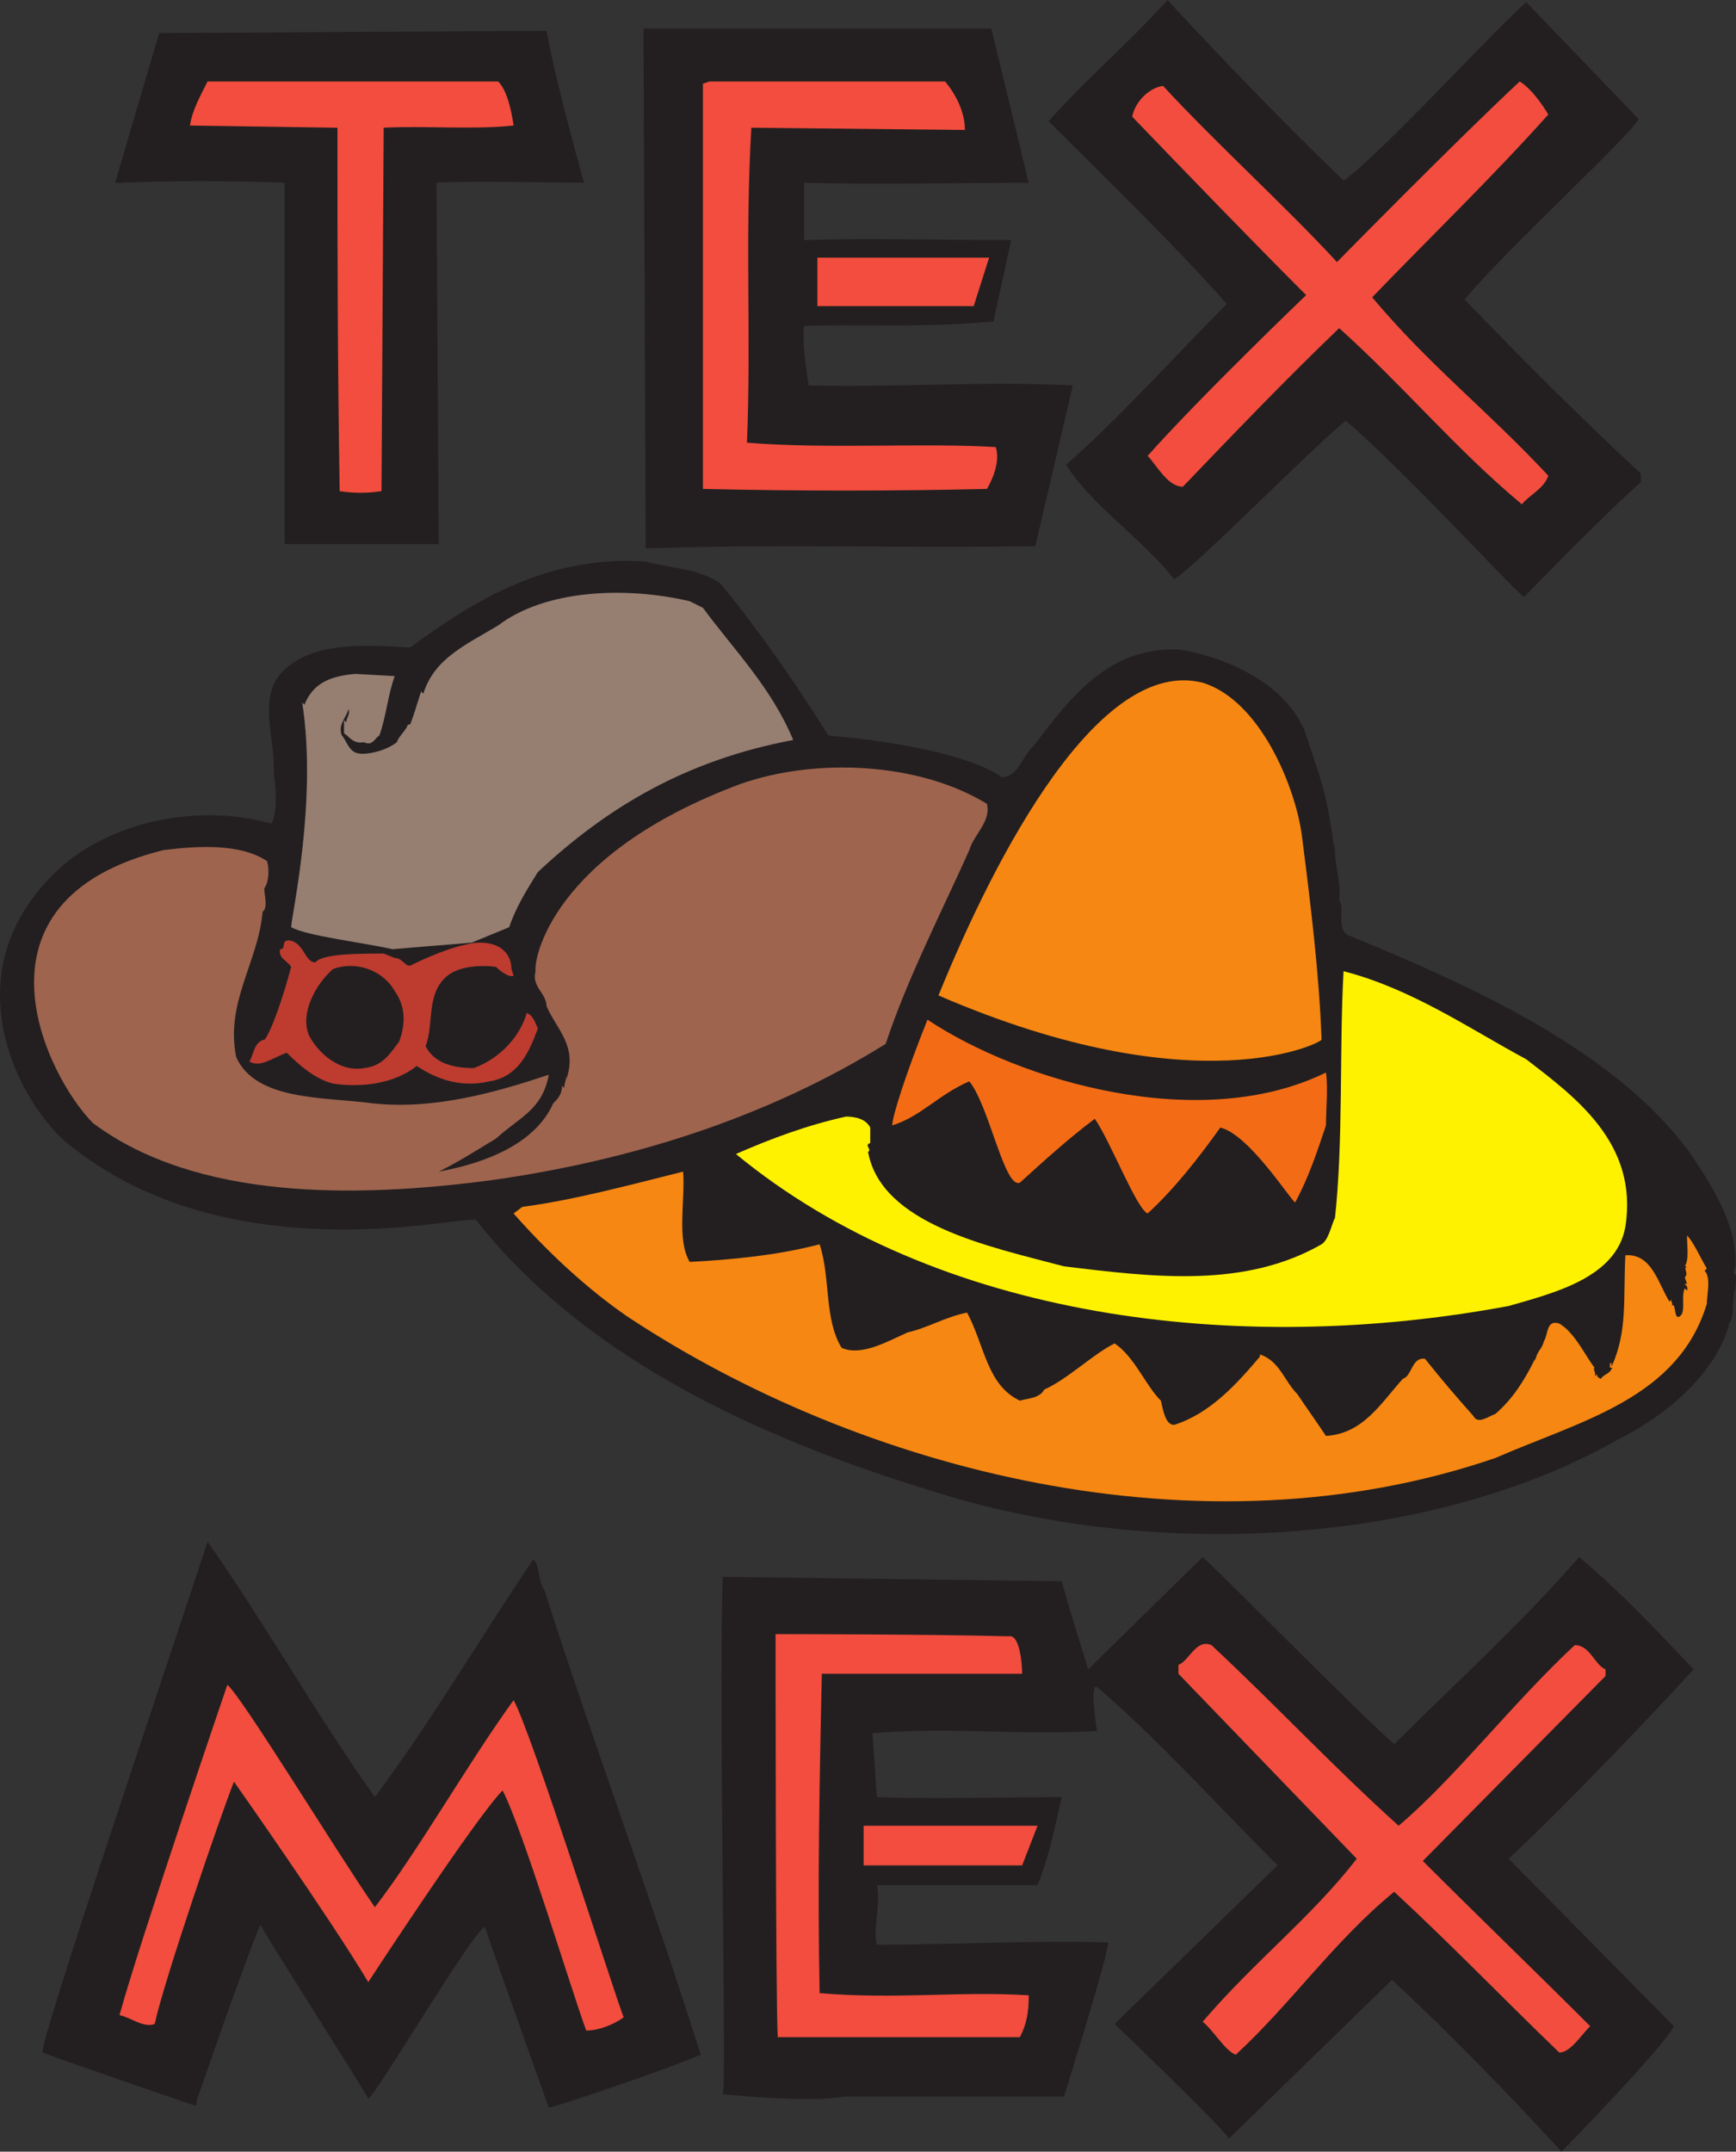
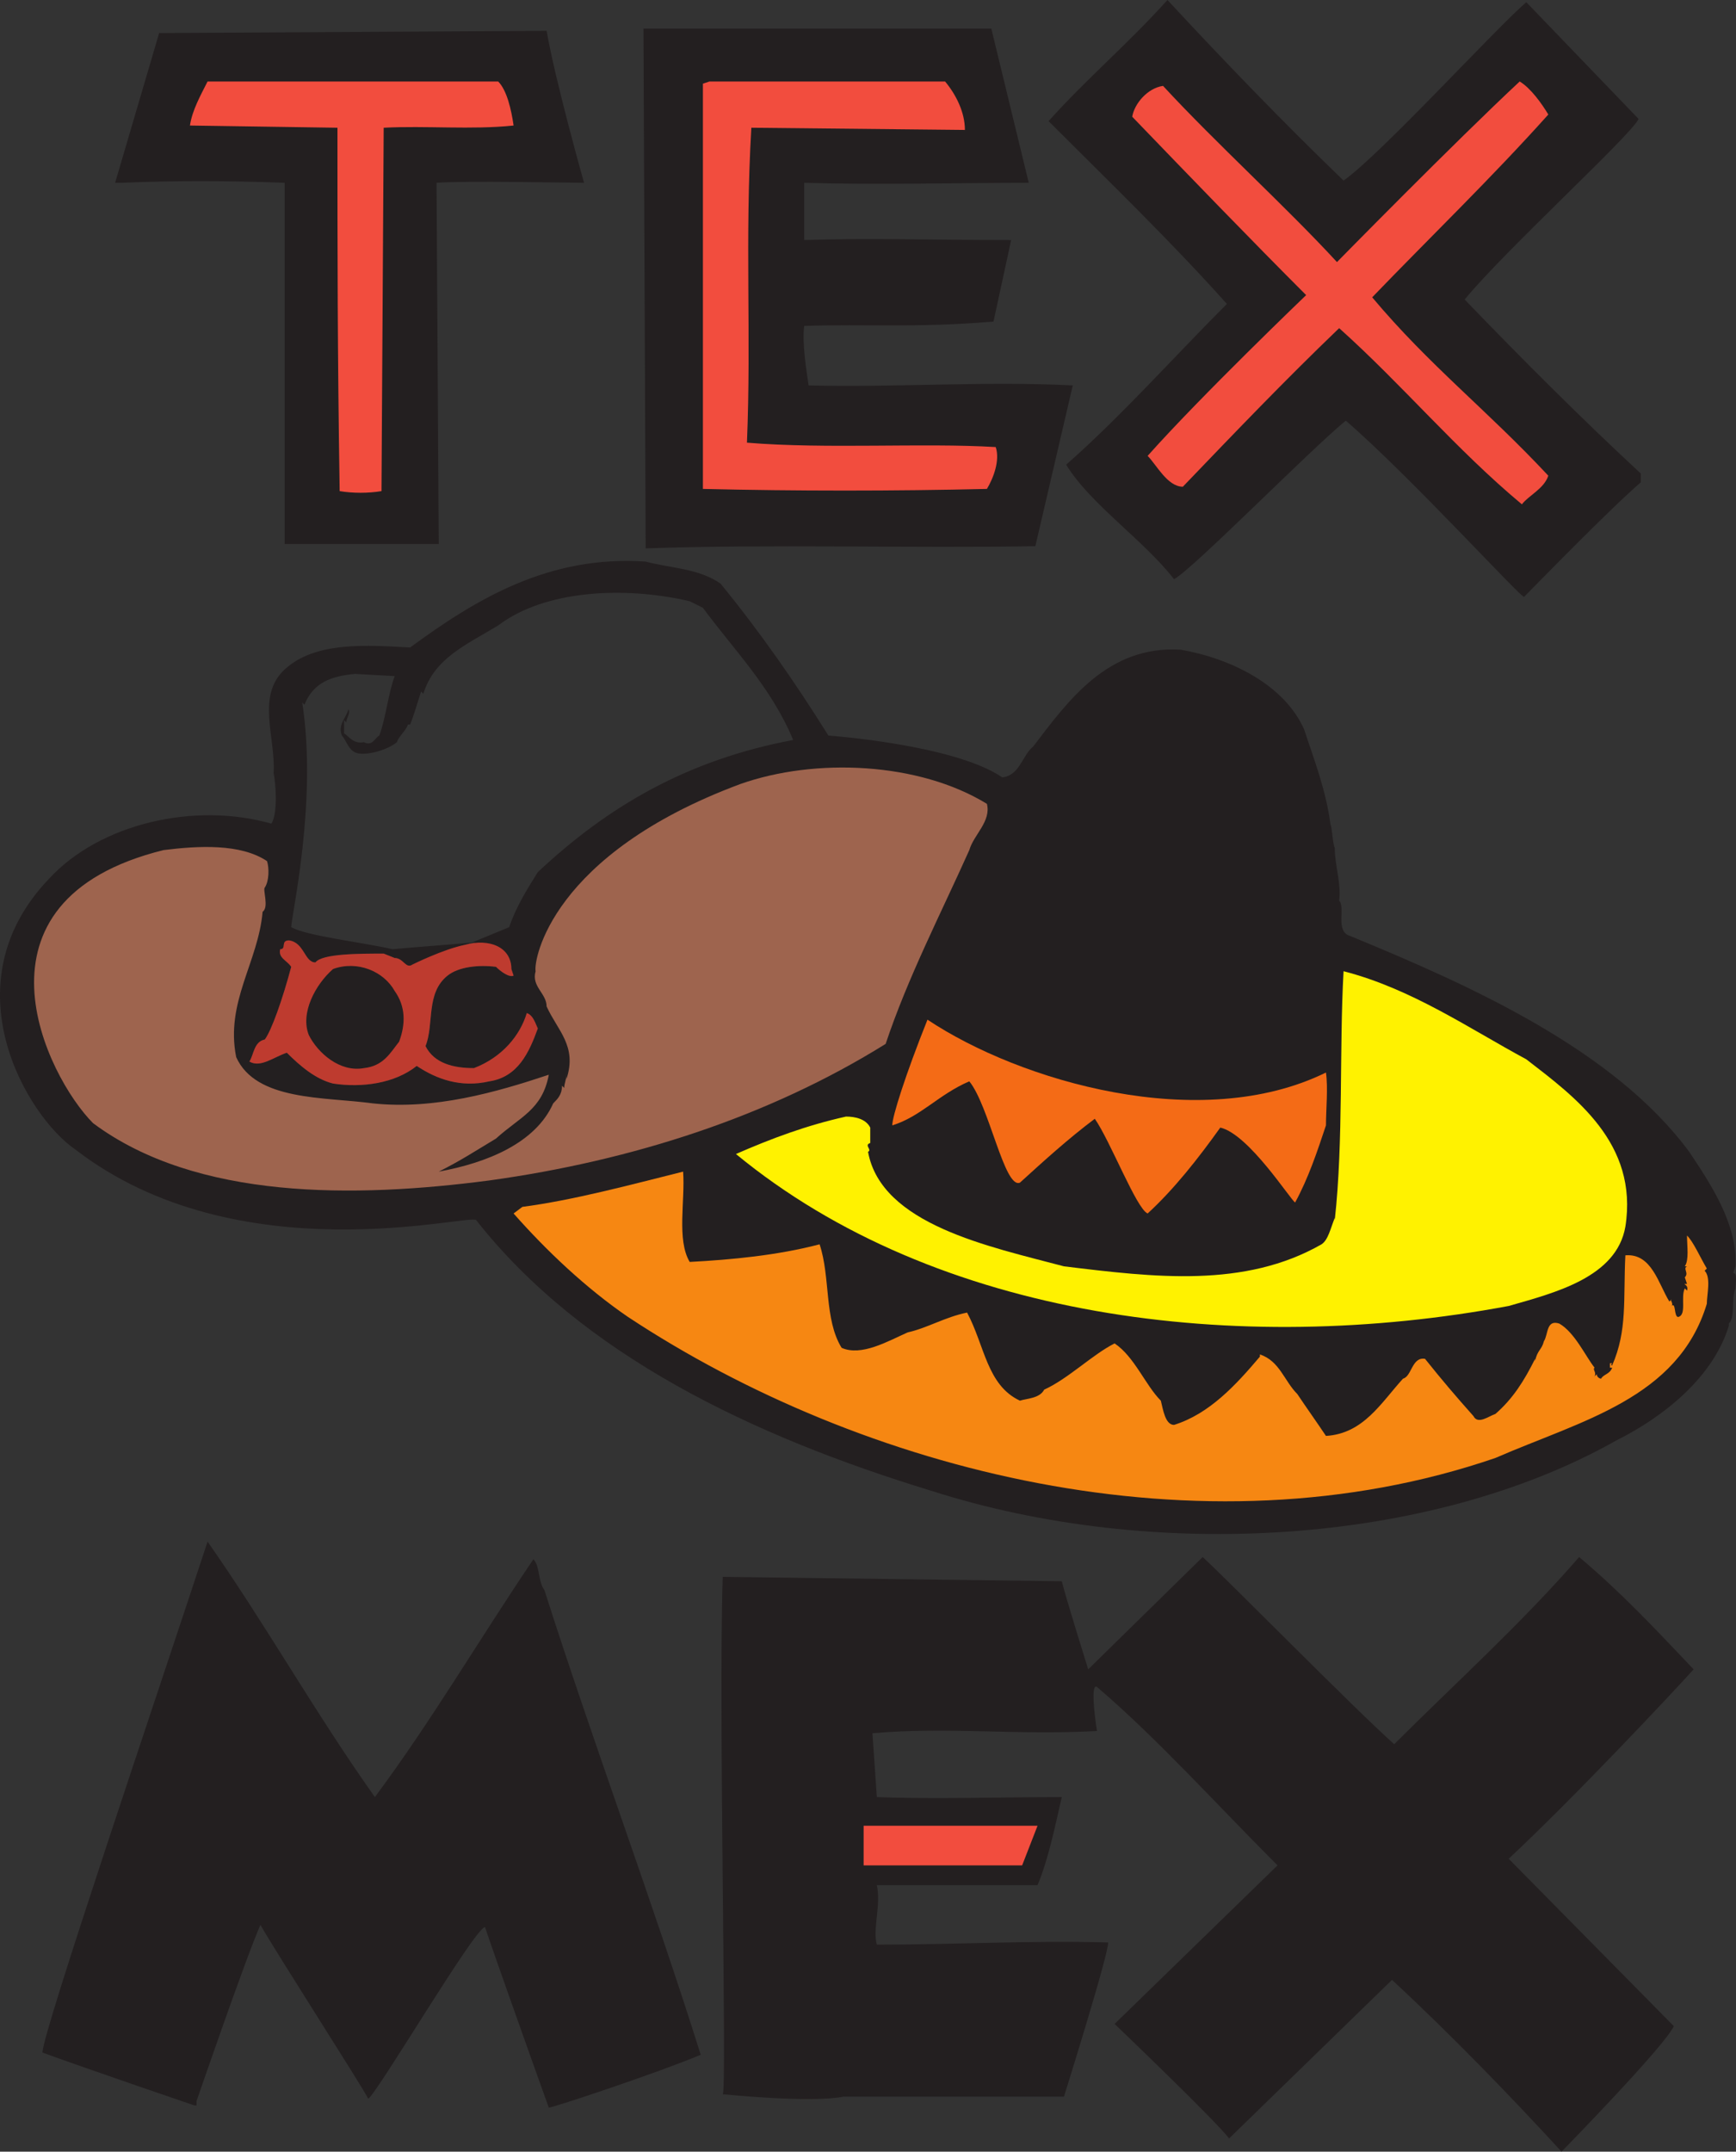
<svg xmlns="http://www.w3.org/2000/svg" width="591.4" height="732.75">
  <rect width="100%" height="100%" fill="#333333" stroke="none" />
  <path fill="#231f20" fill-rule="evenodd" d="m590.462 433.5.75-2.25c.75-14.25-8.25-27.75-15.75-39-25.5-34.5-73.5-56.25-115.5-73.5-5.25-1.5-1.5-9.75-3.75-12 .75-6-1.5-12-1.5-18-.75-1.5-.75-6-1.5-8.25-1.5-11.25-5.25-21-9-32.25-6.75-15-24.75-24-42-27-24.75-1.5-38.25 17.25-50.25 33-3.75 3-4.5 9.75-10.5 10.5-16.5-11.25-59.25-14.25-59.25-14.25-11.25-18-23.25-35.25-36.75-51.75-7.5-5.25-17.25-5.25-25.5-7.5-33-2.25-57.75 12.75-80.25 29.25-14.25-.75-32.25-2.25-42.75 7.5-9.75 9-3 23.25-3.75 35.25.75 3.75 1.5 13.5-.75 17.25-26.25-7.5-58.5 0-75.75 18.75-34.5 36-7.5 81 9 92.25 55.5 42.75 134.25 21.75 136.5 24 36 45.75 93.75 73.5 155.25 92.25 75 24 169.5 18.75 233.25-17.25 16.5-8.25 33-21.75 38.25-39v1.5-2.25c2.25-2.25.75-8.25 2.25-12 0-1.5.75-5.25-.75-5.25m-423.75-65.25c-9.75 2.25-18-.75-24.75-5.25-7.5 6-18.75 7.5-28.5 6-6-1.5-11.25-6-15.75-10.5-4.5 1.5-9 5.25-12.75 3 1.5-2.25 1.5-6.75 5.25-7.5 2.25-3 6-13.5 9-24.75-1.5-2.25-4.5-3-3.75-6 2.25 0 0-3 3-3 5.25.75 5.25 7.5 9 7.5 2.25-3 15-3 23.25-3l3.75 1.5c3 0 3.75 4.5 6 3v-.75c3.75-1.5 13.5-6 21-7.5 3.75 2.25 12.75 1.5 12.75 9l.75 2.25c-1.5.75-4.5-1.5-6-3-6-.75-12.75 0-16.5 3-7.5 6-4.5 16.5-7.5 24 3 6 9.75 7.5 16.5 7.5 9.75-3.75 15.75-11.25 18-18.75 2.25.75 3 3.75 3.75 5.25-3 8.25-6.75 16.5-16.5 18m16.5-71.25c-3.75 6-7.5 12-9.75 18.75l-12.75 5.25c-8.25.75-18.75 1.5-27 2.25-9.75-2.25-29.25-4.5-34.5-7.5 0-3.75 9-42.75 3.75-76.5l.75.75c3-7.5 9-9.75 17.25-10.5l13.5.75c-2.25 6-3 14.25-5.25 20.25-1.5.75-2.25 3.75-5.25 2.25-3.75.75-5.25-2.25-6.75-3v-4.5l.75.75c0-1.5 1.5-3 .75-4.5-.75 3-3.75 5.25-2.25 9 1.5 1.5 2.25 5.25 5.25 6s9.75-.75 13.5-3.75c.75-2.25 3-3.75 3.75-6h.75c1.5-3.75 2.25-6.75 3.75-11.25l.75.75c3.75-12 14.25-16.5 25.5-23.25 15.75-12 42.75-13.5 65.25-8.25l4.5 2.25c10.5 14.25 23.25 27 30.75 45-36 6.75-63 22.5-87 45" />
-   <path fill="#967e71" fill-rule="evenodd" d="M234.962 204.75c-22.5-5.25-49.5-3.75-65.25 8.25-11.25 6.75-21.75 11.25-25.5 23.25l-.75-.75c-1.5 4.5-2.25 7.5-3.75 11.25h-.75c-.75 2.25-3 3.75-3.75 6-3.75 3-10.5 4.5-13.5 3.75s-3.75-4.5-5.25-6c-1.5-3.75 1.5-6 2.25-9 .75 1.5-.75 3-.75 4.5l-.75-.75v4.5c1.5.75 3 3.75 6.75 3 3 1.5 3.75-1.5 5.25-2.25 2.25-6 3-14.25 5.25-20.25l-13.5-.75c-8.25.75-14.25 3-17.25 10.5l-.75-.75c5.25 33.75-3.75 72.75-3.75 76.5 5.25 3 24.75 5.25 34.5 7.5 8.25-.75 18.75-1.5 27-2.25l12.75-5.25c2.25-6.75 6-12.75 9.75-18.75 24-22.5 51-38.25 87-45-7.5-18-20.25-30.75-30.75-45l-4.5-2.25" />
  <path fill="#be3b2f" fill-rule="evenodd" d="M179.462 345c-2.25 7.5-8.25 15-18 18.75-6.75 0-13.5-1.5-16.5-7.5 3-7.5 0-18 7.5-24 3.75-3 10.5-3.75 16.5-3 1.5 1.5 4.5 3.75 6 3l-.75-2.25c0-7.5-7.5-10.5-15.75-8.25-7.5 1.5-18 6.75-18 6.75-2.25 1.5-3-2.25-6-2.25l-3.75-1.5c-8.25 0-21 0-23.25 3-3.75 0-3.75-6.75-9-7.5-3 0-.75 3-3 3-.75 3 2.25 3.75 3.75 6-3 11.25-6.75 21.75-9 24.75-3.75.75-3.75 5.25-5.25 7.5 3.75 2.25 8.25-1.5 12.75-3 4.5 4.5 9.75 9 15.75 10.5 9.75 1.5 21 0 28.5-6 6.75 4.5 15 7.5 24.75 5.25 9.75-1.5 13.5-9.75 16.5-18-.75-1.5-1.5-4.5-3.75-5.25" />
  <path fill="#231f20" fill-rule="evenodd" d="M457.712 61.5c12.75-9 51.75-51.75 62.25-60.75l38.25 39.75c-2.25 5.25-45.75 45-59.25 61.5 19.5 20.25 39.75 40.5 60 59.25v3c-11.25 9.75-36 35.25-39.75 39-.75.75-39-41.25-60.75-60-12.75 10.5-51.75 50.25-58.5 54-10.5-13.5-28.5-25.5-36.75-39 18.75-16.5 36.75-36.75 54.75-54.75-19.5-21.75-39-40.5-60.75-62.25 12.75-14.25 27-26.25 40.5-41.25 19.5 21 39 41.25 60 61.5m-418.5.75 15-51 132-.75c3 17.25 12.75 51.75 12.75 51.75-5.25 0-40.5-.75-50.25 0l.75 123h-52.5v-123c-19.5-.75-38.25-.75-55.5 0h-2.25" />
  <path fill="#231f20" fill-rule="evenodd" d="M350.462 62.25c-23.25 0-51.75.75-76.5 0v19.5c23.25-.75 42 0 70.5 0l-6 27.75c-26.25 2.25-43.5.75-64.5 1.5-.75 6 .75 15 1.5 20.25 29.25.75 60-1.5 90 0L352.712 186c-41.25.75-90-.75-132.75.75l-.75-177h118.5l12.75 52.5" />
  <path fill="#f24d3e" fill-rule="evenodd" d="M169.712 27.75c3 3 4.5 9.75 5.25 15-14.25 1.5-30 0-44.25.75l-.75 123.75c-4.5.75-9.75.75-14.25 0-.75-48-.75-81-.75-123.75l-50.25-.75c.75-5.25 3.75-10.5 6-15h99m69.75 138.75c31.5.75 65.25.75 96.75 0 2.25-3.75 4.5-9.75 3-14.25-24.75-1.5-57.75.75-84.75-1.5 1.5-36.75-.75-69 1.5-107.25l72.75.75c0-6-3-12-6.75-16.5h-80.25l-2.25.75v138m156.75-137.25c18 19.5 42 41.25 59.25 60 0 0 40.5-41.25 62.25-61.5 3.75 2.25 7.5 7.5 9.75 11.25-19.5 21.75-40.5 42-60 62.25 19.5 23.25 39 38.25 60 60.75-1.5 4.5-6.75 6.75-9 9.75-22.5-18.75-40.5-40.5-62.25-60-18.75 18-35.25 35.25-53.25 54-5.25 0-9-7.5-12-10.5 18-20.25 54-54.75 54-54.75-18.75-18.75-39.75-40.5-59.25-60.75.75-4.5 5.25-9.75 10.5-10.5" />
-   <path fill="#f68712" fill-rule="evenodd" d="M450.212 354c-.75-21.75-3.75-46.5-6.75-69.75-2.25-16.5-14.25-45.75-33.75-51.75-35.25-9-70.5 58.5-90 106.5 88.5 38.25 131.25 15.75 130.5 15" />
  <path fill="#f46b16" fill-rule="evenodd" d="M451.712 365.25c-42.75 21-104.25 3-135.75-18-7.5 18.75-12 33-12 36 9.75-3 15.75-10.5 26.25-15 6.75 8.25 12 36.75 17.25 34.5 8.25-7.5 16.5-15 25.5-21.75 5.25 7.5 14.25 30.75 18 32.25 9-8.25 17.25-18.75 24.75-29.25 9.75 2.25 24 24.75 25.5 25.5 4.5-8.25 7.5-17.25 10.5-26.25 0-5.25.75-12.75 0-18" />
  <path fill="#9e644e" fill-rule="evenodd" d="M336.212 273.75c1.5 6-4.5 10.5-6 15.75-9.75 21.75-21 43.5-28.5 66-39.75 24.75-86.25 39.75-135 46.5-45.75 6-99.75 6.75-135-19.5-15.75-15.75-45.75-75.75 24-93 12-1.5 26.25-2.25 35.25 3.75.75 2.25.75 6.75-.75 9-.75.75 1.5 6.75-.75 8.25-1.5 17.25-12.75 30.75-9 49.5 6.75 15 30 13.5 46.5 15.75 21 2.25 42-3.75 60-9.75-2.25 12-9.75 14.25-18 21.75-7.5 4.5-12 7.5-19.5 11.25 16.5-3 33-9.75 39-23.25 1.5-1.5 3-3 3-6l.75.75c0-1.5.75-3 .75-4.5v1.5c3.75-11.25-3-16.5-6.75-24.75 0-4.5-5.25-6.75-3.75-12-.75-3.75 5.25-39.75 69.75-63.75 25.5-9 60.75-7.5 84 6.75" />
  <path fill="#231f20" fill-rule="evenodd" d="M134.462 337.5c3.75 5.25 3.75 11.25 1.5 17.25-3 3.75-5.25 8.25-12 9-8.25 1.5-15.75-5.25-18.75-11.25-3-7.5 2.25-17.25 8.25-22.5 8.25-3 17.25.75 21 7.5" />
  <path fill="#fff200" fill-rule="evenodd" d="M519.962 360.75c16.5 12.75 38.25 28.5 33.75 57-3 17.25-24 22.5-39.75 27-92.25 17.25-195 4.5-263.25-51.75 12-5.25 24-9.75 37.5-12.75 3 0 6.75.75 8.25 3.75v5.25c-2.25.75.75 2.25-.75 3 4.5 24.75 41.25 32.25 66.75 39 30.75 3.75 61.5 7.5 87.75-7.5 2.25-1.5 3-5.25 4.5-9v.75c3-27 1.5-58.5 3-84.75 23.25 6 42.75 19.5 62.25 30" />
  <path fill="#f68712" fill-rule="evenodd" d="M232.712 399c.75 9.75-2.25 23.25 2.25 30.75 14.25-.75 30-2.25 44.25-6 3.75 11.25 1.5 25.5 7.5 35.25 6.75 3 15.75-2.25 22.5-5.25 6.75-1.5 12.75-5.25 20.25-6.75 6 11.25 6.75 24.75 18 30 2.25-.75 6.75-.75 8.25-3.75 8.25-3.75 16.5-12 24-15.75 6.75 4.5 10.5 14.25 15.75 19.5.75 3 1.5 8.25 4.5 8.25 12-3.75 21-13.5 29.25-23.25v-.75c6.75 2.25 8.25 9 12.75 13.5 3 4.5 6.75 9.75 9.75 14.25 12.75-.75 18.75-11.25 26.25-19.5 3-.75 3-7.5 7.5-6.75 6 7.5 10.5 12.75 16.5 19.5 1.5 3 5.25 0 7.5-.75 6-5.25 9.75-11.25 13.5-18.75v.75c.75-3.75 2.25-3.75 3-6.75 1.5-2.25.75-7.5 5.25-6 5.25 3 9 11.25 12 15-.75.75.75 1.5 0 3l.75-.75c0 .75.75 1.5 1.5 1.5.75-1.5 3-1.5 3.75-3.75h-.75v-1.5h.75c-.75.75 0 .75 0 .75 5.25-12 3.75-22.5 4.5-37.5 9-.75 11.25 9.75 15 15.75l.75-.75c-.75 0 .75 1.5 0 2.25 1.5-1.5.75 3.75 2.25 3.75 3-.75.75-6.75 2.25-9.75l.75.75c.75-2.25-2.25-2.25 0-2.25l-.75-2.25c1.5-1.5-.75-3 .75-3.75h-.75c1.5-2.25.75-6.75.75-10.5 2.25 2.25 4.5 7.5 6.75 11.25l-.75.75c2.25 2.25.75 8.25.75 11.25-9.75 32.25-42.75 39.75-72 52.5-100.5 34.5-216 4.5-295.5-48-14.25-9.75-27.75-22.5-39-35.25l3-2.25c17.25-2.25 36.75-7.5 54.75-12" />
  <path fill="#231f20" fill-rule="evenodd" d="M127.712 612c19.5-26.25 35.25-53.25 54-81 2.25 2.25 1.5 7.5 3.75 10.5 16.5 51.75 36.75 105.75 53.25 158.25-14.25 6-50.25 18-51.75 18-3-8.25-18.75-52.5-21.75-61.5-3.75.75-36 55.5-39.75 58.5-2.25-4.5-30.75-48.75-36.75-59.25-5.25 12-21.75 60-21.75 60v1.5h-.75s-35.25-12-51.75-18c0-6.75 39-121.5 56.25-174 19.5 27.75 36.75 58.5 57 87m449.25-43.5c-6.75 7.5-40.5 43.5-63 64.5l56.25 57c-3 6.75-38.25 42.75-38.25 42.75-16.5-18-37.5-39.75-57.75-58.5l-55.5 54c-4.5-6-39-39-39-39l55.5-54c-21-21-41.25-43.5-61.5-60.75-2.25-1.5-.75 10.5 0 15-27.75 1.5-50.25-1.5-76.5.75l1.5 21.75c18.75.75 43.5 0 63 0-2.25 9.75-4.5 21-8.25 30h-54.75c1.5 6.75-1.5 15 0 20.25 27 0 52.5-1.5 78.75-.75.75 2.25-15 52.5-15 52.5h-75c-11.25 2.25-40.5-.75-40.5-.75h-.75c1.5-.75-1.5-132 0-176.25l115.5 1.5c1.5 6 9 30 9 30l39-38.25c9 8.25 51 51 65.25 63.75 20.25-20.25 43.5-41.25 63-63.75 14.25 12 25.5 24 39 38.25" />
-   <path fill="#f24d3e" fill-rule="evenodd" d="M343.712 557.25c3.75-.75 4.5 9.75 4.5 12.75h-68.25c-.75 35.25-1.5 70.5-.75 108.75 26.25 2.25 47.25-.75 71.25.75 0 6-.75 9.75-3 14.25h-82.5c-.75-10.5-.75-137.25-.75-137.25s52.5 0 79.5.75m69 3c21.75 20.25 40.5 40.5 63.75 61.5 18.75-15.75 39-42 60-61.5 5.25 0 6.75 6.75 10.5 8.25v2.25l-62.25 63c18.75 18.75 39 38.25 57 56.25-3 3-6.75 9-10.5 9-18.75-18-36-36-56.25-54.75-20.25 16.5-35.25 38.25-54 55.5-3.75-1.5-7.5-8.25-11.25-11.25 18-21 36.75-35.25 52.5-55.5 0 0-41.25-42.75-60.75-63v-3c3.75-1.5 6-9 11.25-6.75m-285 89.25c15-19.5 31.5-48.75 47.25-70.5 6 10.5 34.5 100.5 37.5 108-3 2.25-8.25 4.5-12.75 4.5-5.25-14.25-21.75-69-28.5-81.75-9 9-45.75 65.25-45.75 65.25-13.5-22.5-45.75-68.25-45.75-68.25-4.5 11.25-24 68.25-27 82.5-3.75 1.5-8.25-2.25-12-3 6.75-24.75 36.75-112.5 36.75-112.5 5.25 4.5 36.75 56.25 50.25 75.75m204-545.25 5.25-16.5h-58.5v16.5h53.25" />
  <path fill="#f24d3e" fill-rule="evenodd" d="m348.212 635.25 5.25-13.5h-59.25v13.5h54" />
</svg>